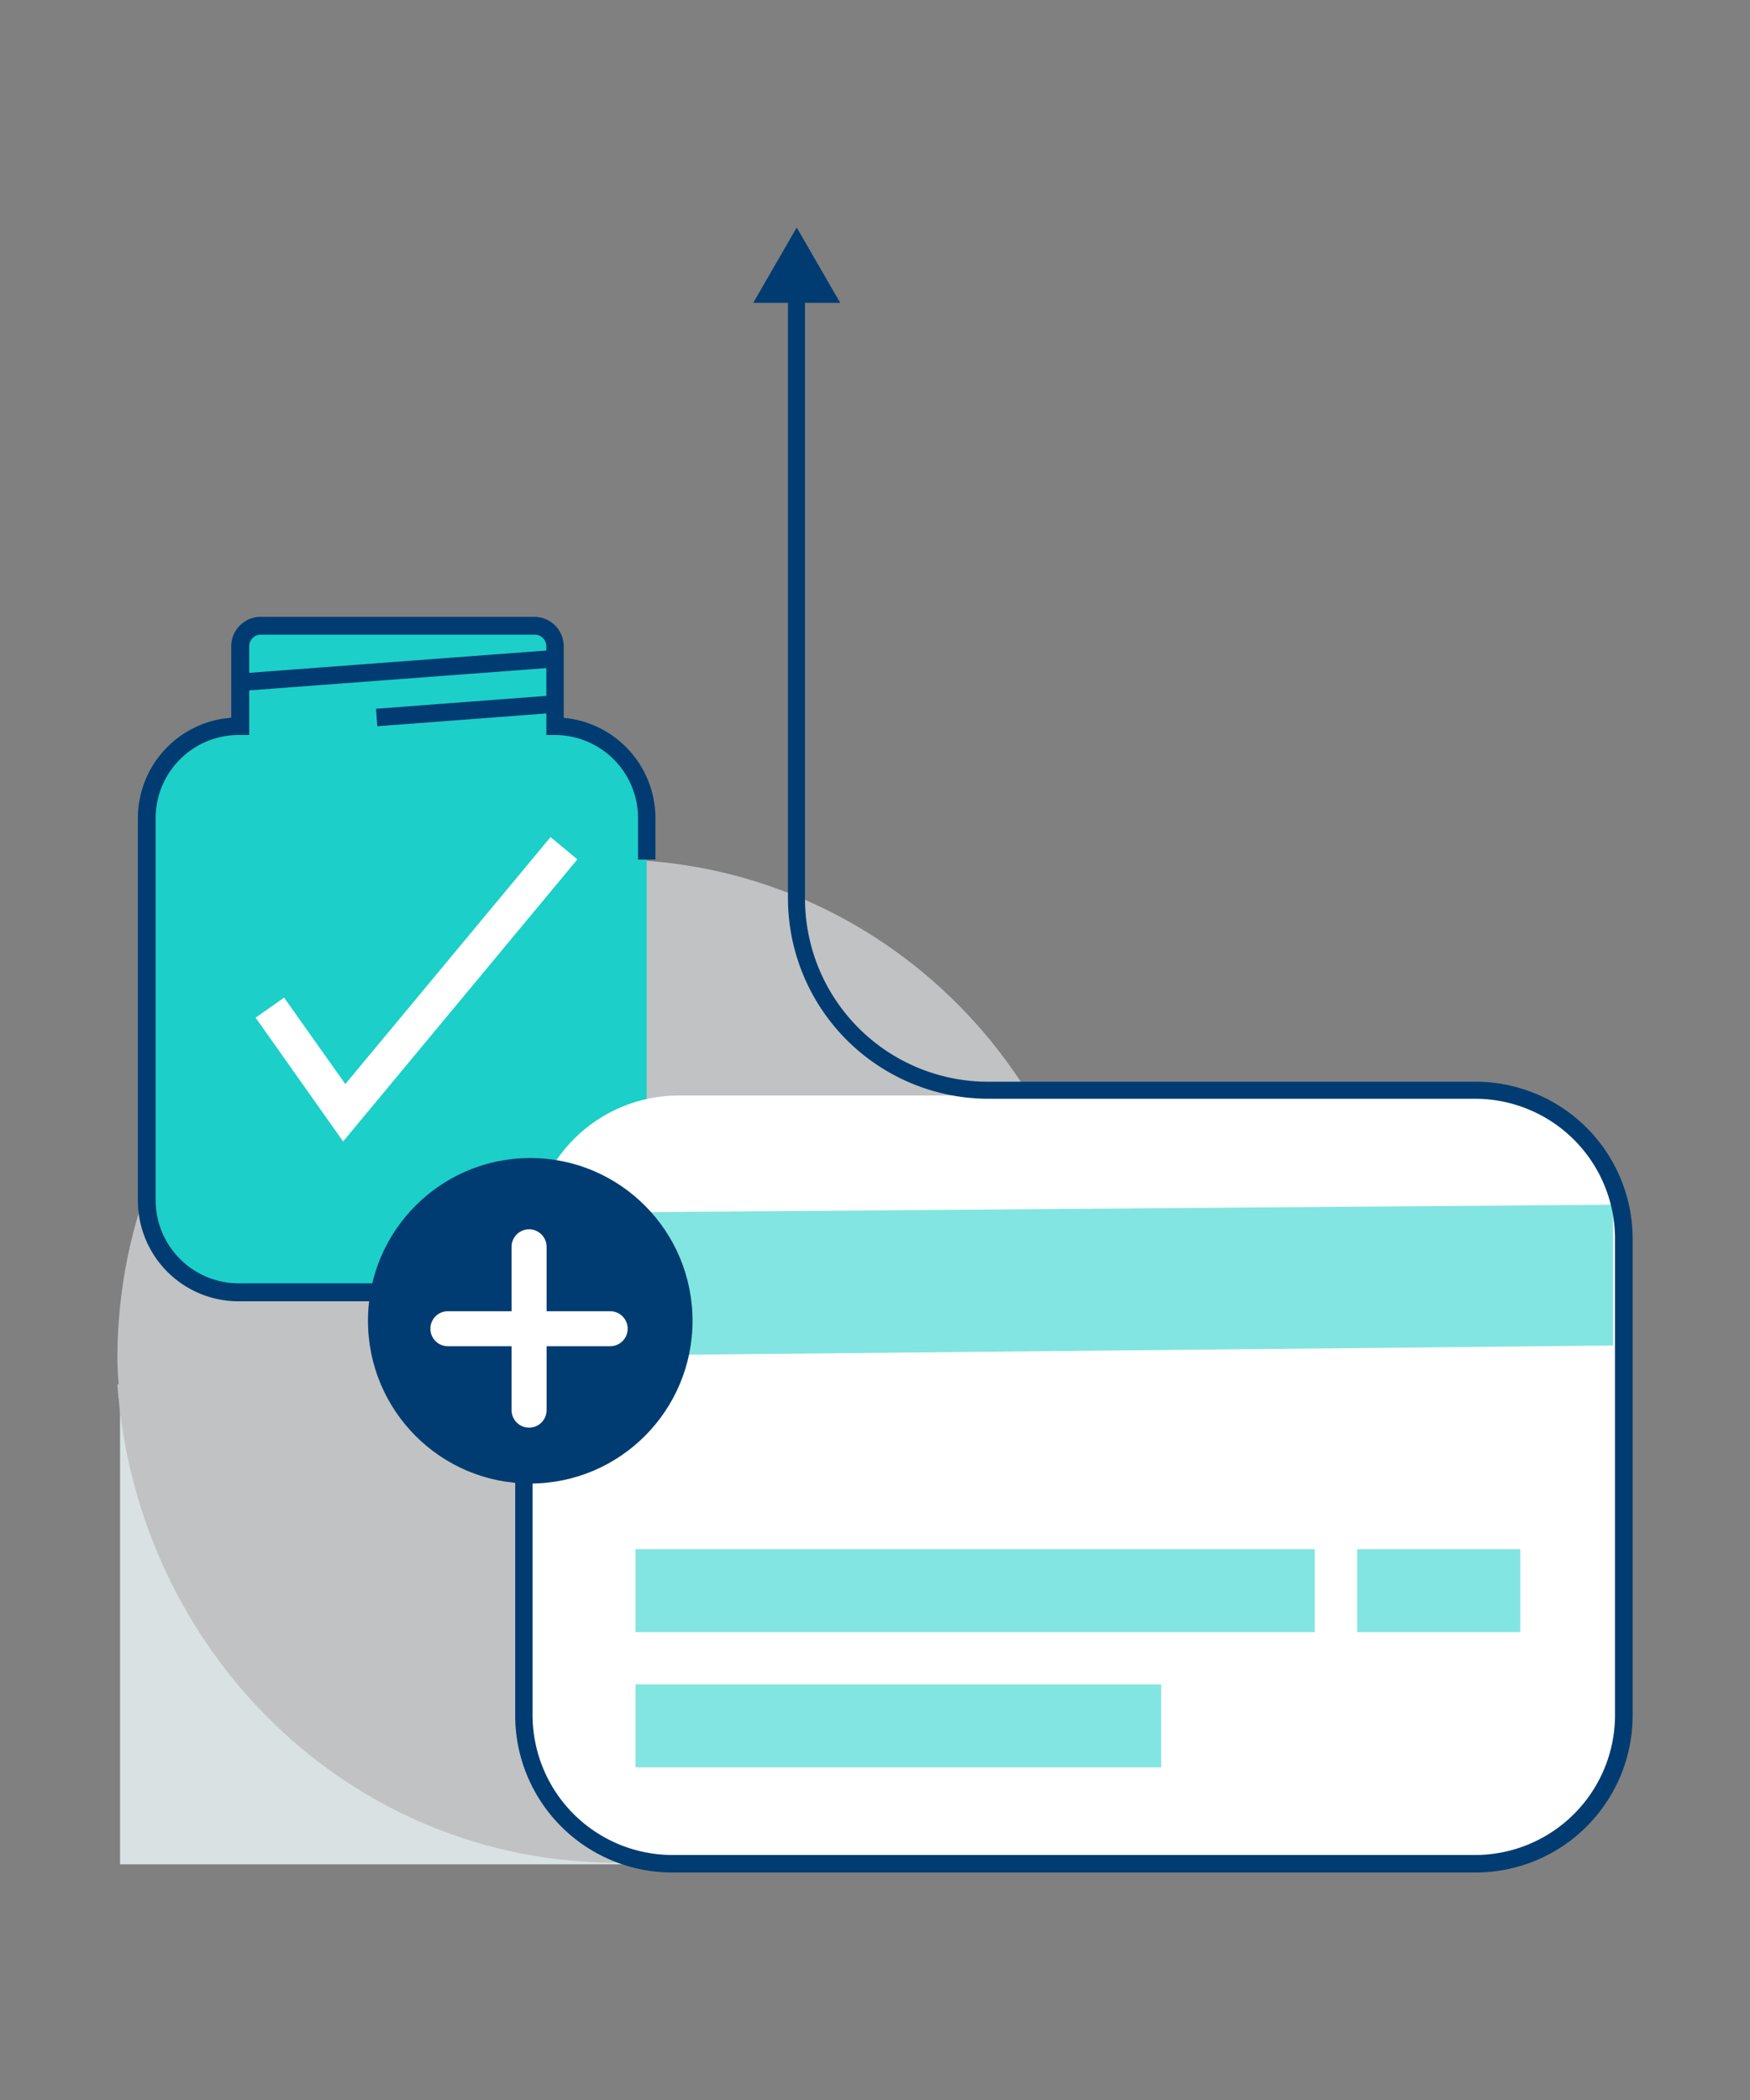
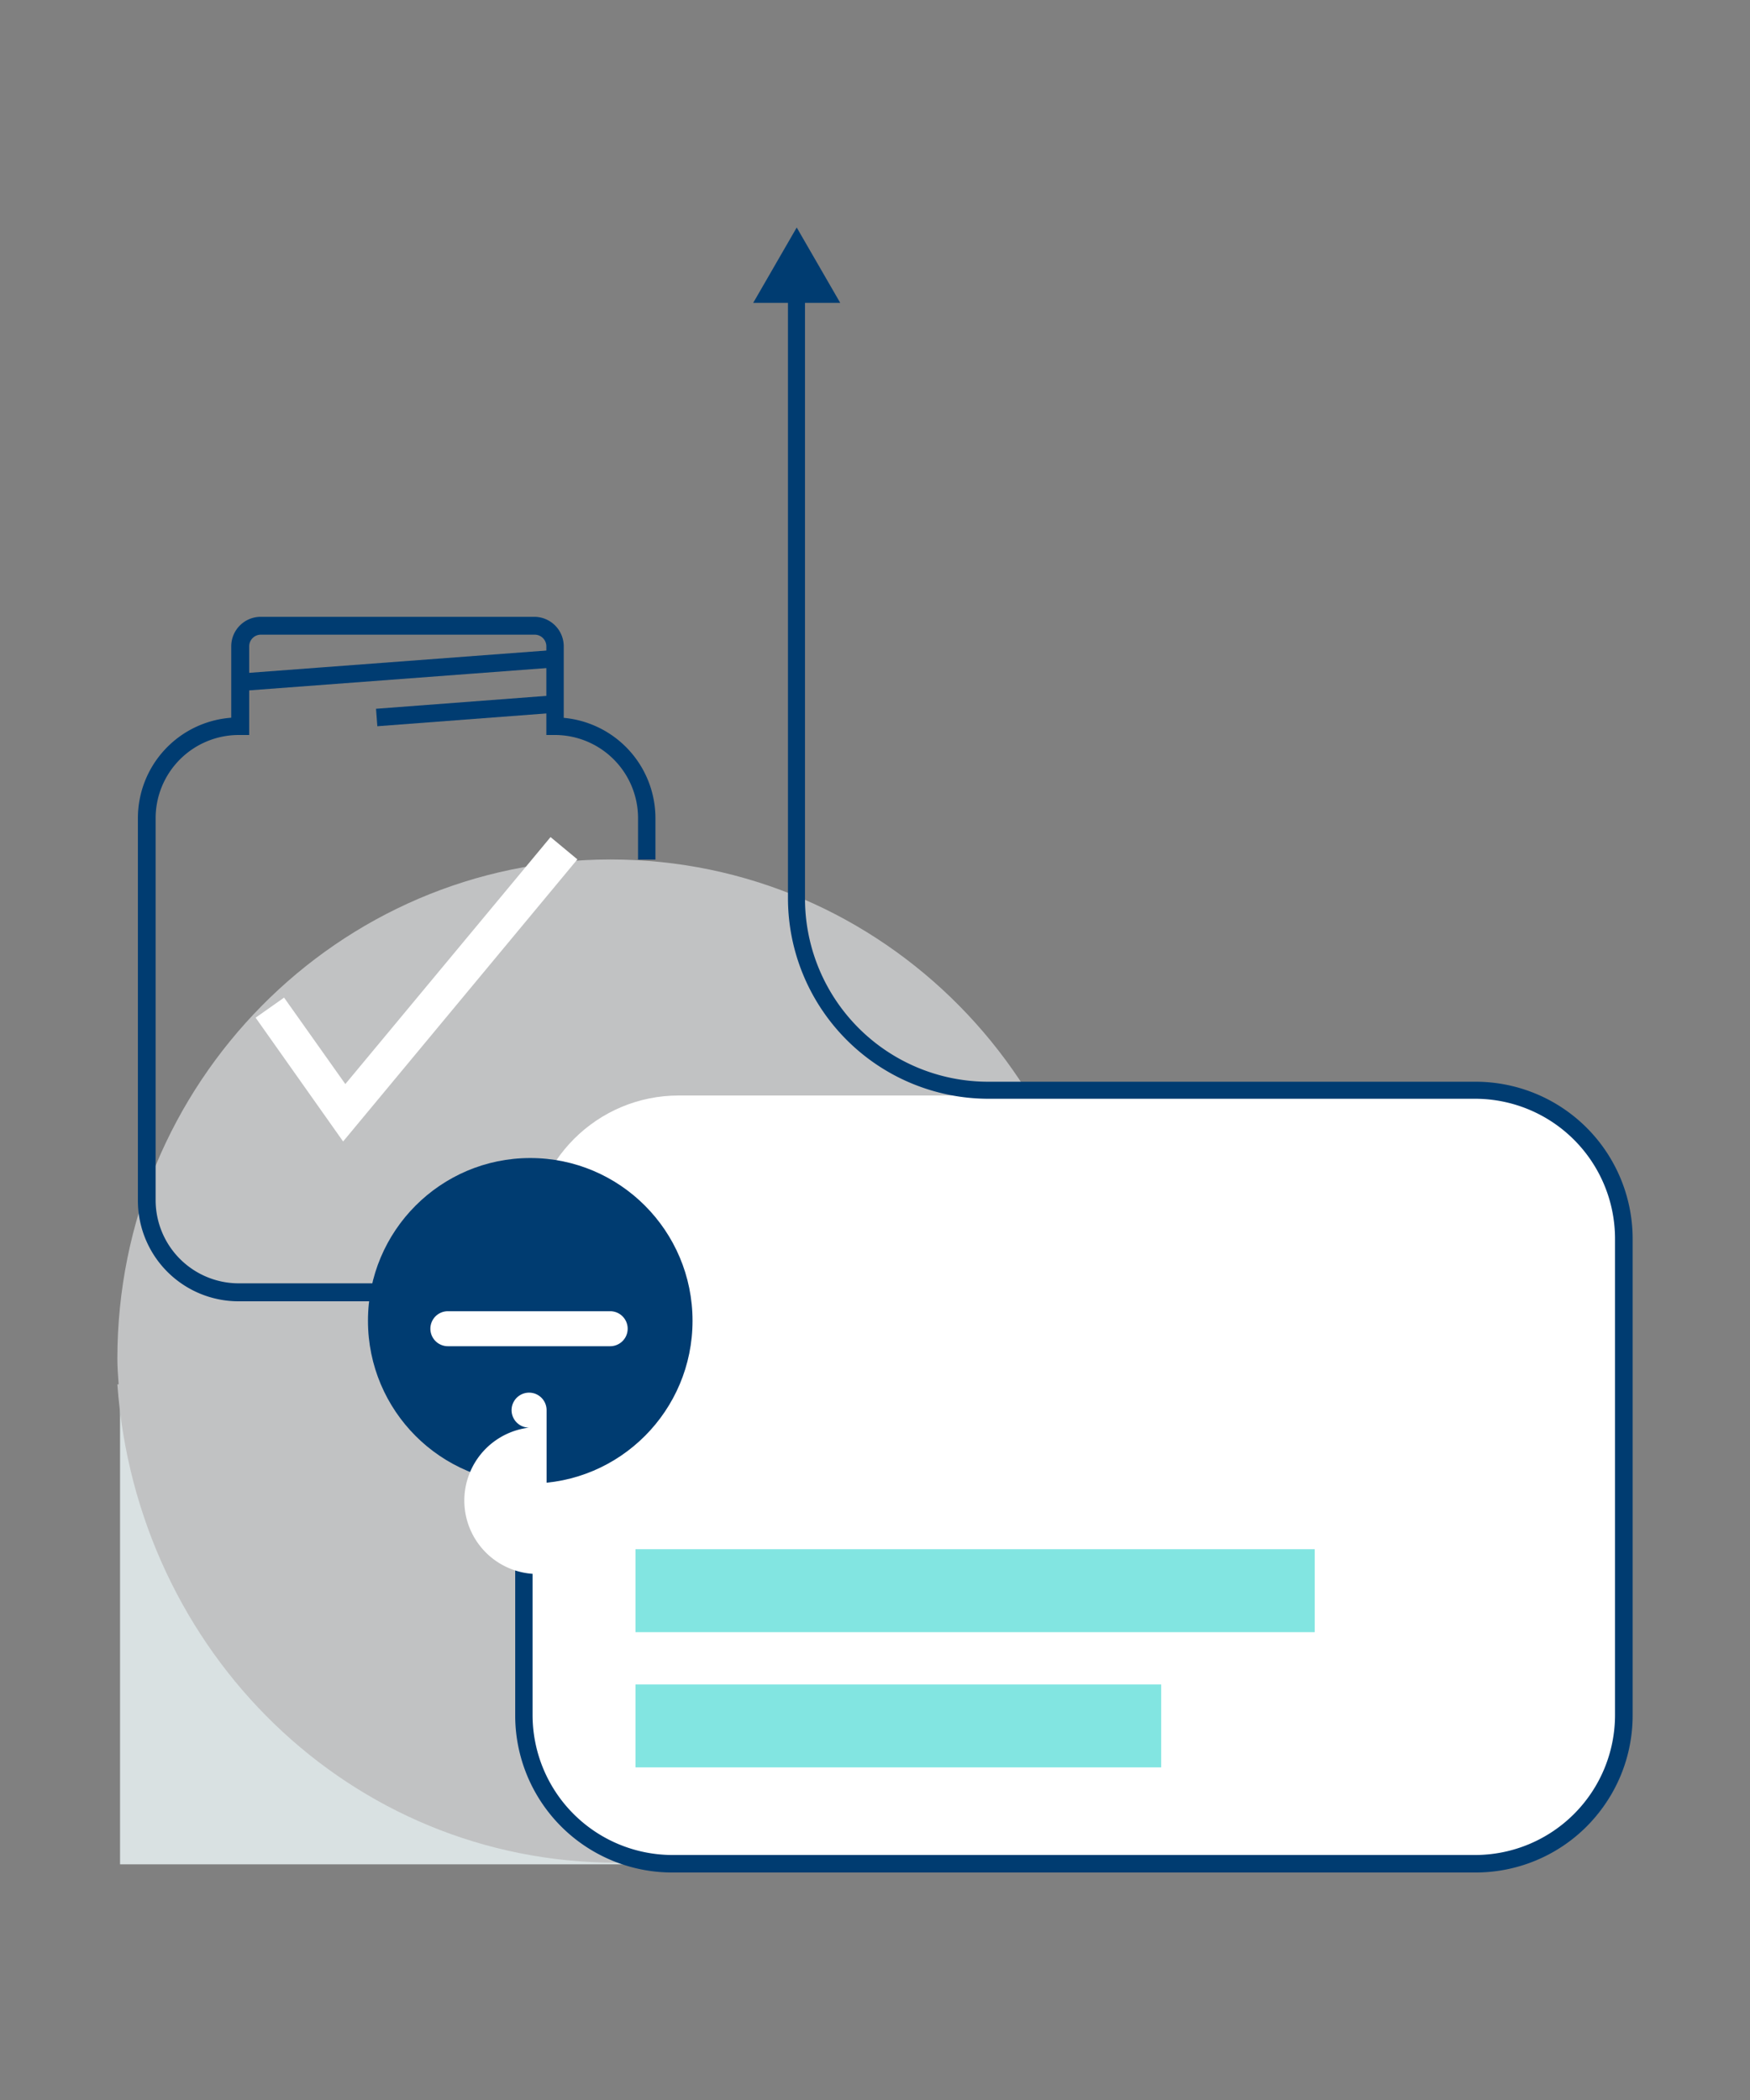
<svg xmlns="http://www.w3.org/2000/svg" id="Pictograms_OUTLINE" data-name="Pictograms OUTLINE" width="150" height="180" viewBox="0 0 150 180">
  <rect x="0" y="0" width="150" height="180" fill="#808080" stroke="none" />
  <defs>
    <style>.cls-1{fill:#d9e1e2;}.cls-2{fill:#c1c2c3;}.cls-3{fill:#1ccfc9;}.cls-4{fill:#003c71;}.cls-5{fill:#fff;}.cls-6{fill:#82e5e1;}</style>
  </defs>
  <path class="cls-1" d="M55.3,159.8,68,116.35l-30.08.87c-8.94.57-15.14,1.43-20.57-1.44s-7.06.49-7.06.49V159.8Z" />
  <path class="cls-2" d="M54.24,159.54h0c22.24-1.24,40.35-20.25,40.35-43.08,0-23.64-18.92-42.79-42.26-42.79S10.06,92.83,10.06,116.47c0,.74.06,1.46.11,2.19l-.11,0c1.66,23,20,41,42.8,41C53.4,159.61,53.92,159.57,54.24,159.54Z" />
-   <path class="cls-3" d="M55.43,73.68V70.13a7.86,7.86,0,0,0-7.85-7.88h0V55.4a1.78,1.78,0,0,0-1.78-1.78H22.36a1.77,1.77,0,0,0-1.78,1.78v6.85h-.16a7.87,7.87,0,0,0-7.86,7.88v32.78a7.87,7.87,0,0,0,7.86,7.88H47.58a7.86,7.86,0,0,0,7.85-7.88" />
  <path class="cls-4" d="M47.58,111.54H20.42a8.63,8.63,0,0,1-8.6-8.63V70.13a8.63,8.63,0,0,1,8-8.61V55.4a2.53,2.53,0,0,1,2.53-2.53H45.79a2.53,2.53,0,0,1,2.53,2.53v6.13a8.64,8.64,0,0,1,7.86,8.6v3.55H54.69V70.13A7.13,7.13,0,0,0,47.58,63h-.75V55.4a1,1,0,0,0-1-1H22.36a1,1,0,0,0-1,1V63h-.91a7.13,7.13,0,0,0-7.11,7.13v32.78A7.13,7.13,0,0,0,20.42,110H47.58a7.13,7.13,0,0,0,7.11-7.13h1.49A8.63,8.63,0,0,1,47.58,111.54Z" />
  <polygon class="cls-5" points="29.41 97.84 21.91 87.23 24.35 85.51 29.6 92.92 47.19 71.75 49.49 73.66 29.41 97.84" />
  <rect class="cls-4" x="20.55" y="56.72" width="26.9" height="1.5" transform="translate(-4.21 2.71) rotate(-4.29)" />
  <rect class="cls-4" x="32.26" y="60.16" width="15.5" height="1.5" transform="translate(-4.48 3.2) rotate(-4.33)" />
  <rect class="cls-5" x="45.49" y="93.9" width="94.28" height="66.28" rx="12.69" />
  <rect class="cls-6" x="54.47" y="132.79" width="58.22" height="7.11" />
-   <rect class="cls-6" x="116.33" y="132.79" width="13.98" height="7.11" />
-   <polygon class="cls-6" points="138.26 115.33 45.76 116.25 45.99 103.97 138.26 103.26 138.26 115.33" />
  <rect class="cls-6" x="54.47" y="144.38" width="45.06" height="7.11" />
  <path class="cls-4" d="M126.52,160.5H57.59A13.46,13.46,0,0,1,44.16,147V123.17h1.49V147a12,12,0,0,0,11.93,12h68.93a12,12,0,0,0,11.92-12V106.18a12,12,0,0,0-11.92-12H84.69A17.2,17.2,0,0,1,67.54,77V24.87H69V77A15.7,15.7,0,0,0,84.69,92.72h41.83a13.46,13.46,0,0,1,13.42,13.46V147A13.46,13.46,0,0,1,126.52,160.5Z" />
  <polygon class="cls-4" points="72.02 25.96 68.29 19.5 64.56 25.96 72.02 25.96" />
  <ellipse class="cls-4" cx="45.45" cy="113.21" rx="13.91" ry="13.95" />
-   <path class="cls-5" d="M45.34,122.37a1.5,1.5,0,0,1-1.49-1.5v-14a1.5,1.5,0,0,1,3,0v14A1.5,1.5,0,0,1,45.34,122.37Z" />
+   <path class="cls-5" d="M45.34,122.37a1.5,1.5,0,0,1-1.49-1.5a1.5,1.5,0,0,1,3,0v14A1.5,1.5,0,0,1,45.34,122.37Z" />
  <path class="cls-5" d="M52.3,115.39H38.39a1.5,1.5,0,1,1,0-3H52.3a1.5,1.5,0,0,1,0,3Z" />
</svg>